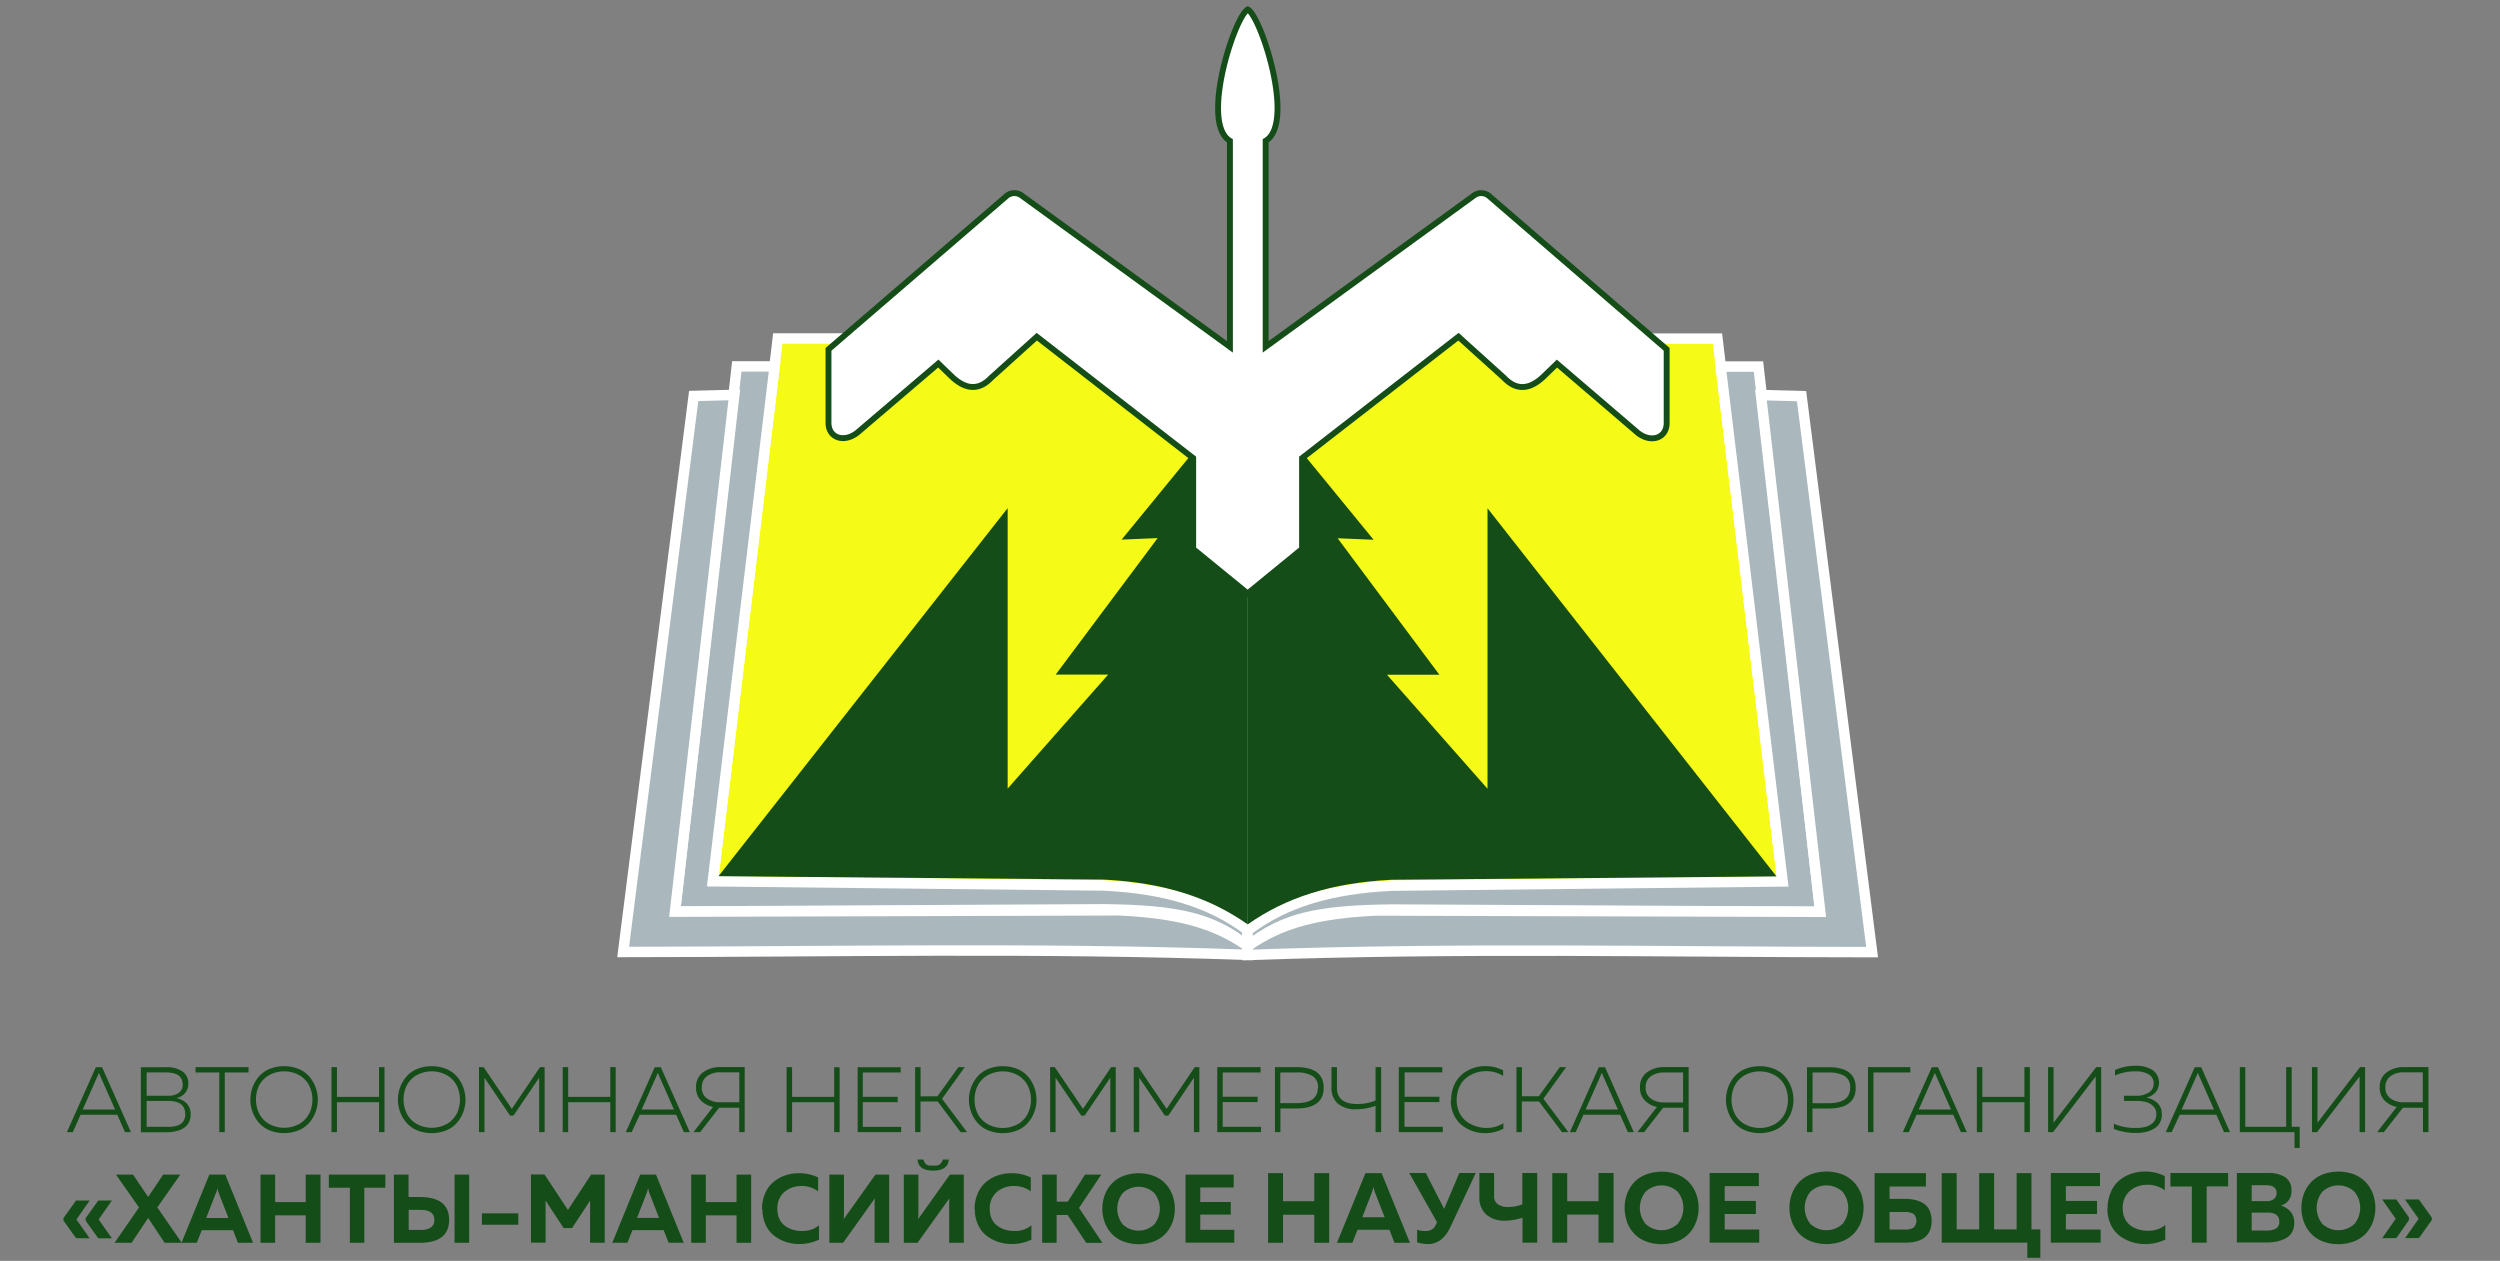
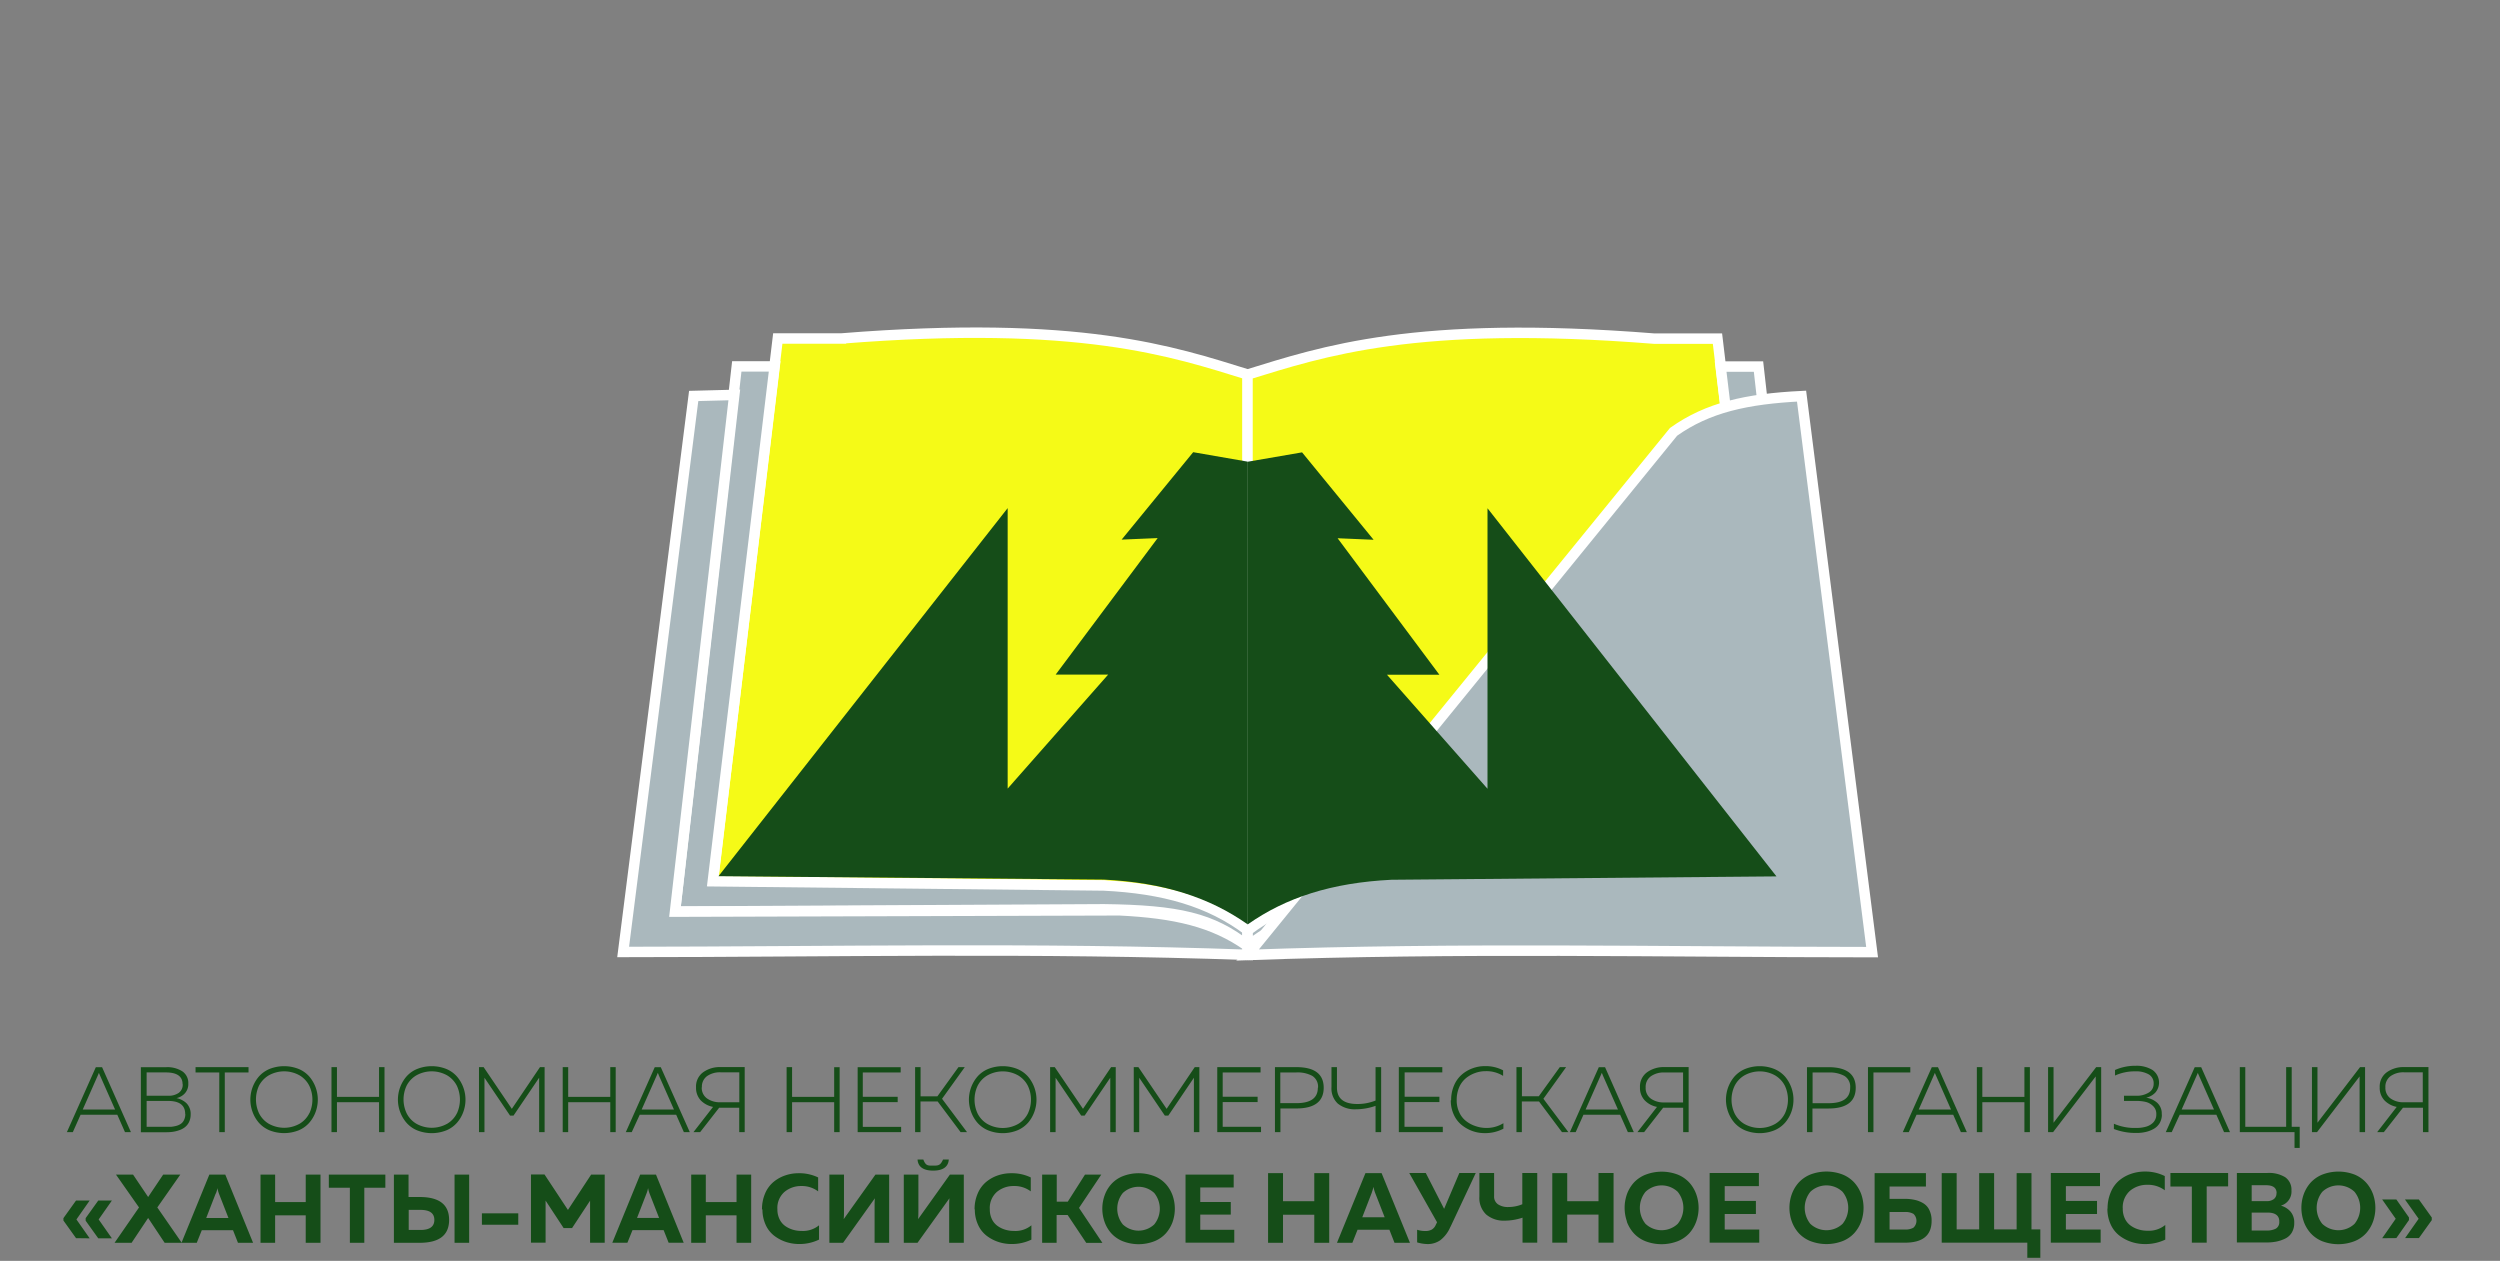
<svg xmlns="http://www.w3.org/2000/svg" viewBox="0 0 594 299.58">
  <rect x="0" y="0" width="594" height="299.58" fill="#808080" stroke="none" />
  <defs>
    <style>.a,.b,.c{fill:#154d18;fill-rule:evenodd}.b,.c{fill:#f5fa17;stroke:#fff;stroke-width:2.48px;stroke-miterlimit:22.93}.c{fill:#aab8bd}</style>
  </defs>
  <path d="M26.59 294.23h-3.24l-3-4.19v-.61l3-4.19h3.24l-3.15 4.5 3.15 4.49Zm-5.28 0-3.15-4.49 3.15-4.5h-3.24l-3 4.19v.57l3 4.19Zm10 1.06h-4.09l5.81-8.4-5.47-7.8h4.06l3.58 5.32 3.57-5.32h4.07l-5.46 7.8 5.81 8.4h-4.07l-3.92-5.9-3.93 5.9Zm15.44 0 1.2-3h7.41l1.18 3h3.59l-6.6-16.2h-3.79l-6.62 16.2Zm4.54-11.71a6.71 6.71 0 0 0 .37-1.28 8.17 8.17 0 0 0 .35 1.28l2.27 5.81H49l2.25-5.81Zm21.39-4.49h3.47v16.2h-3.51v-6.53h-7.27v6.53H61.9v-16.2h3.47v6.52h7.27v-6.52Zm5.51 0h13.37v3.12h-5v13.08h-3.43v-13.08h-5v-3.12Zm21.56 16.2h-6.16v-16.2h3.48v5.32h2.64q7 0 7 5.44t-7 5.44Zm-2.64-7.82v4.77h2.8c2.19 0 3.29-.8 3.29-2.39s-1.1-2.38-3.29-2.38Zm14.42 7.82H108v-16.2h3.47v16.2Zm3-7h8.61V291h-8.64v-2.7Zm25.93-9.21h3.22v16.2h-3.48v-10l-4.28 6.51h-2l-4.29-6.53v10h-3.47v-16.2h3.22l5.56 8.42 5.53-8.42Zm8.61 16.2h-3.59l6.63-16.2h3.75l6.59 16.2h-3.58l-1.19-3h-7.4l-1.21 3Zm4.54-11.71-2.25 5.81h5.24l-2.27-5.81a8.17 8.17 0 0 1-.35-1.28 6.71 6.71 0 0 1-.37 1.28Zm21.39-4.48h3.48v16.2H175v-6.53h-7.3v6.53h-3.47v-16.2h3.47v6.52h7.3v-6.52Zm6.05 8.28a9.42 9.42 0 0 1 .75-3.83 7.21 7.21 0 0 1 2-2.72 8.76 8.76 0 0 1 2.77-1.54 9.7 9.7 0 0 1 3.19-.52 10.26 10.26 0 0 1 4.63 1v3.31a6.42 6.42 0 0 0-4-1.27 6.11 6.11 0 0 0-4 1.4 5.06 5.06 0 0 0-1.68 4.13 5.16 5.16 0 0 0 .49 2.31 4.25 4.25 0 0 0 1.3 1.61 6.27 6.27 0 0 0 1.83.91 7 7 0 0 0 2.1.31 6 6 0 0 0 4.17-1.34v3.4a10.62 10.62 0 0 1-4.7 1.05 10.07 10.07 0 0 1-3.2-.51 9.38 9.38 0 0 1-2.79-1.49 6.75 6.75 0 0 1-2-2.59 8.61 8.61 0 0 1-.75-3.66Zm30.25 7.92h-3.5v-8.36c0-.81 0-1.56.07-2.22l-7.55 10.58h-3.26v-16.2h3.47v8.35c0 .82 0 1.56-.07 2.23l7.54-10.58h3.26v16.2Zm17.69 0h-3.47v-8.36c0-.81 0-1.56.07-2.22L218 295.29h-3.26v-16.2h3.47v8.35c0 .82 0 1.56-.07 2.23l7.55-10.58H229v16.2Zm2.57-7.92a9.26 9.26 0 0 1 .76-3.83 7.21 7.21 0 0 1 2-2.72 8.71 8.71 0 0 1 2.76-1.54 9.8 9.8 0 0 1 3.2-.52 10.26 10.26 0 0 1 4.63 1v3.31a6.42 6.42 0 0 0-4.05-1.27 6.11 6.11 0 0 0-4 1.4 5.06 5.06 0 0 0-1.68 4.13 5.3 5.3 0 0 0 .48 2.31 4.27 4.27 0 0 0 1.31 1.61 6.27 6.27 0 0 0 1.83.91 7 7 0 0 0 2.1.31 5.93 5.93 0 0 0 4.16-1.34v3.4a10.55 10.55 0 0 1-4.7 1.05 10 10 0 0 1-3.19-.51 9.38 9.38 0 0 1-2.79-1.49 6.75 6.75 0 0 1-2-2.59 8.47 8.47 0 0 1-.76-3.66Zm19.52 7.92h-3.47v-16.2h3.47v6.43h2.62l4.09-6.43h3.87l-5.29 7.91 5.56 8.31h-3.84l-4.42-6.62h-2.62v6.62Zm11.38-4.93a8.08 8.08 0 0 0 1.6 2.69 7.41 7.41 0 0 0 2.72 1.87 10.39 10.39 0 0 0 7.5 0 7.41 7.41 0 0 0 2.72-1.87 8.43 8.43 0 0 0 1.6-2.69 9.57 9.57 0 0 0 0-6.34 8.32 8.32 0 0 0-1.6-2.69 7.29 7.29 0 0 0-2.72-1.87 10.39 10.39 0 0 0-7.5 0 7.29 7.29 0 0 0-2.72 1.87 8 8 0 0 0-1.6 2.69 9.41 9.41 0 0 0 0 6.34Zm11.79.56a5.45 5.45 0 0 1-7.47 0 5.93 5.93 0 0 1 0-7.46 5.45 5.45 0 0 1 7.47 0 5.93 5.93 0 0 1 0 7.46Zm7.46-11.83h11.41v3.05h-7.94v3.45h7.25v3h-7.25v3.62h8.08v3.05h-11.58v-16.2Zm30.56-.36h3.55v16.56h-3.55v-6.67h-7.43v6.67h-3.55v-16.56h3.55v6.67h7.43v-6.67Zm9.06 16.56h-3.67l6.77-16.56h3.83l6.74 16.56h-3.67l-1.21-3.1h-7.57l-1.23 3.1Zm4.64-12-2.3 5.94H329l-2.32-5.94a9.69 9.69 0 0 1-.35-1.3 7.14 7.14 0 0 1-.38 1.3Zm18.67 8.19 6-12.78h-3.9l-3.62 8.52-4.36-8.52h-3.93l6.61 11.71-.29.59a2.36 2.36 0 0 1-1 1.17 3.19 3.19 0 0 1-1.52.32 6.17 6.17 0 0 1-1.92-.3v3a9.1 9.1 0 0 0 2.51.4 5.2 5.2 0 0 0 3-.92 7.85 7.85 0 0 0 2.4-3.19Zm20.66 3.78h-3.55v-5.94a13.74 13.74 0 0 1-4.19.71 6.47 6.47 0 0 1-4.45-1.47 5.39 5.39 0 0 1-1.61-4.23v-5.63h3.5v5.51a2.2 2.2 0 0 0 .93 1.94 4.24 4.24 0 0 0 2.48.64 8.7 8.7 0 0 0 3.29-.66v-7.43h3.55v16.56Zm14.53-16.56h3.55v16.56h-3.58v-6.67h-7.43v6.67h-3.55v-16.53h3.55v6.67h7.43v-6.67Zm6.73 11.52a9.82 9.82 0 0 1 0-6.48 8.52 8.52 0 0 1 1.64-2.75 7.66 7.66 0 0 1 2.8-1.89 10.71 10.71 0 0 1 7.67 0 7.75 7.75 0 0 1 2.73 1.9 8.49 8.49 0 0 1 1.63 2.75 9.65 9.65 0 0 1 0 6.48 8.49 8.49 0 0 1-1.63 2.77 7.61 7.61 0 0 1-2.78 1.91 10.71 10.71 0 0 1-7.67 0 7.52 7.52 0 0 1-2.78-1.91 8.52 8.52 0 0 1-1.64-2.75Zm12.06.57a6.05 6.05 0 0 0 0-7.62 5.56 5.56 0 0 0-7.64 0 6.05 6.05 0 0 0 0 7.62 5.59 5.59 0 0 0 7.64 0Zm7.62-12.09h11.67v3.12h-8.12v3.53h7.41v3.1h-7.41v3.69H418v3.12h-11.79v-16.53Zm19.49 11.52a9.65 9.65 0 0 1 0-6.48 8.49 8.49 0 0 1 1.63-2.75 7.75 7.75 0 0 1 2.78-1.92 10.71 10.71 0 0 1 7.67 0 7.66 7.66 0 0 1 2.78 1.92 8.52 8.52 0 0 1 1.64 2.75 9.82 9.82 0 0 1 0 6.48 8.52 8.52 0 0 1-1.64 2.75 7.52 7.52 0 0 1-2.78 1.91 10.71 10.71 0 0 1-7.67 0 7.61 7.61 0 0 1-2.78-1.91 8.49 8.49 0 0 1-1.63-2.75Zm12.06.57a6.05 6.05 0 0 0 0-7.62 5.57 5.57 0 0 0-7.65 0 6.09 6.09 0 0 0 0 7.62 5.6 5.6 0 0 0 7.65 0Zm11.17-5.94h3.64a10.35 10.35 0 0 1 2.38.25 6.6 6.6 0 0 1 2 .8 3.68 3.68 0 0 1 1.44 1.62 5.7 5.7 0 0 1 .53 2.54q0 5.21-6.35 5.2h-7.19v-16.53h12.19v3.19h-8.64v3Zm0 7.29h3.67a3.81 3.81 0 0 0 2-.44 2.24 2.24 0 0 0 0-3.29 3.81 3.81 0 0 0-2-.44h-3.67v4.17Zm35.85 6.72h-3.12v-3.6h-20.34v-16.53h3.55v13.37h5.35v-13.37h3.55v13.37h5.35v-13.37h3.53v13.37h2.1v6.79Zm2.49-20.16h11.66v3.12h-8.11v3.53h7.4v3.1h-7.4v3.69h8.26v3.12h-11.84v-16.53Zm13.46 8.47a9.66 9.66 0 0 1 .77-3.92 7.27 7.27 0 0 1 2-2.78 8.88 8.88 0 0 1 2.82-1.57 10 10 0 0 1 3.27-.54 10.41 10.41 0 0 1 4.73 1.07v3.38a6.6 6.6 0 0 0-4.14-1.3 6.27 6.27 0 0 0-4.13 1.43 5.22 5.22 0 0 0-1.71 4.23 5.34 5.34 0 0 0 .49 2.35 4.31 4.31 0 0 0 1.34 1.65 6.18 6.18 0 0 0 1.87.93 7 7 0 0 0 2.14.32 6.14 6.14 0 0 0 4.26-1.37v3.48a10.89 10.89 0 0 1-4.8 1.06 10.18 10.18 0 0 1-3.27-.52 9.52 9.52 0 0 1-2.85-1.51 7 7 0 0 1-2.06-2.65 8.84 8.84 0 0 1-.77-3.74Zm14.93-8.47h13.71v3.19h-5.09v13.37h-3.53v-13.34h-5.09v-3.19Zm15.79 0h7.24a7.33 7.33 0 0 1 4.23 1 3.58 3.58 0 0 1 1.5 3.13 3.48 3.48 0 0 1-2.51 3.63 4.73 4.73 0 0 1 2.27 1.4 3.92 3.92 0 0 1 .9 2.71 4.36 4.36 0 0 1-.59 2.31 3.68 3.68 0 0 1-1.6 1.43 8.76 8.76 0 0 1-2.06.69 11.5 11.5 0 0 1-2.26.21h-7.12v-16.48Zm10.08 11.54q0-2.13-2.82-2.13H535v4.26h3.55a4.54 4.54 0 0 0 2.2-.45 1.75 1.75 0 0 0 .8-1.68Zm-.64-6.74c0-1.26-.83-1.89-2.51-1.89H535v3.78h3.57a2.7 2.7 0 0 0 1.68-.48 1.66 1.66 0 0 0 .64-1.41Zm6.45 6.72a9.65 9.65 0 0 1 0-6.48A8.49 8.49 0 0 1 549 281a7.75 7.75 0 0 1 2.78-1.92 10.71 10.71 0 0 1 7.67 0 7.66 7.66 0 0 1 2.75 1.92 8.52 8.52 0 0 1 1.64 2.75 9.82 9.82 0 0 1 0 6.48 8.52 8.52 0 0 1-1.64 2.77 7.52 7.52 0 0 1-2.78 1.91 10.71 10.71 0 0 1-7.67 0A7.61 7.61 0 0 1 549 293a8.49 8.49 0 0 1-1.63-2.75Zm12.06.57a6.05 6.05 0 0 0 0-7.62 5.57 5.57 0 0 0-7.65 0 6.09 6.09 0 0 0 0 7.62 5.6 5.6 0 0 0 7.65 0Zm15.33 3.38h-3.31l3.22-4.59-3.25-4.58h3.31l3.06 4.28v.62l-3.06 4.28Zm-5.39 0 3-4.28v-.62l-3-4.28H566l3.22 4.59-3.22 4.62ZM221.72 278.14c-1.7 0-3.57-.49-3.71-2.64h1.37c.58 1.54 1.11 1.45 2.34 1.45s1.69 0 2.35-1.45h1.36c-.13 2.15-2.01 2.64-3.71 2.64ZM17.3 269h-1.41l6.88-15.44h1.48L31.11 269H29.7l-1.83-4.14h-8.72L17.3 269Zm6-13.61-3.64 8.23h7.68l-3.64-8.23-.2-.48-.2.48Zm10.21-1.83h6a6.62 6.62 0 0 1 3.83 1 3.34 3.34 0 0 1 1.4 2.9 3.25 3.25 0 0 1-.81 2.31 3.75 3.75 0 0 1-2 1.14 4.89 4.89 0 0 1 2.37 1.21 3.59 3.59 0 0 1 1 2.71 4 4 0 0 1-.4 1.8 3.47 3.47 0 0 1-1 1.22 4.74 4.74 0 0 1-1.4.72 8.17 8.17 0 0 1-1.53.36 11.86 11.86 0 0 1-1.5.09h-6v-15.47ZM44 264.67q0-3.09-4.08-3.09h-5.08v6.15h5.8a7.31 7.31 0 0 0 1.23-.22A3.47 3.47 0 0 0 43 267a2.23 2.23 0 0 0 .73-.9 3.12 3.12 0 0 0 .3-1.41Zm-.62-7.06q0-2.81-4-2.8h-4.54v5.54h5.22a4.07 4.07 0 0 0 2.4-.68 2.36 2.36 0 0 0 .95-2.06Zm3.05-4.06h12.62v1.26h-5.64V269H52.1v-14.19h-5.64v-1.26ZM60 264.17a8.45 8.45 0 0 1 1.48-8.35A7 7 0 0 1 64 254a9.4 9.4 0 0 1 7 0 6.89 6.89 0 0 1 2.53 1.83 8.47 8.47 0 0 1 1.47 8.34 8.15 8.15 0 0 1-1.48 2.55 6.89 6.89 0 0 1-2.52 1.83 9.4 9.4 0 0 1-7 0 7 7 0 0 1-2.53-1.83 8.15 8.15 0 0 1-1.47-2.55Zm13.52.33a7.7 7.7 0 0 0 0-6.46 6.06 6.06 0 0 0-2.27-2.49 7.46 7.46 0 0 0-7.46 0 6.06 6.06 0 0 0-2.27 2.45 7.8 7.8 0 0 0 0 6.46 6 6 0 0 0 2.27 2.5 7.46 7.46 0 0 0 7.46 0 6 6 0 0 0 2.27-2.5Zm16.54-10.95h1.3V269h-1.3v-7.12h-10V269h-1.3v-15.45h1.3v7.06h10v-7.06Zm5 10.62a8.45 8.45 0 0 1 1.48-8.35 6.89 6.89 0 0 1 2.54-1.82 9.4 9.4 0 0 1 7 0 6.89 6.89 0 0 1 2.53 1.83 8.47 8.47 0 0 1 1.48 8.35 8.15 8.15 0 0 1-1.48 2.55 6.89 6.89 0 0 1-2.53 1.83 9.4 9.4 0 0 1-7 0 6.89 6.89 0 0 1-2.53-1.83 8.15 8.15 0 0 1-1.48-2.55Zm13.52.33a7.8 7.8 0 0 0 0-6.46 6.06 6.06 0 0 0-2.27-2.49 7.46 7.46 0 0 0-7.46 0 6.06 6.06 0 0 0-2.26 2.45 7.7 7.7 0 0 0 0 6.46 6 6 0 0 0 2.27 2.5 7.46 7.46 0 0 0 7.46 0 6 6 0 0 0 2.27-2.5Zm19.72-10.95h1.1V269h-1.3v-12.93l-6.09 9h-.82l-6.08-9V269h-1.3v-15.45h1.1l6.7 9.91 6.69-9.91Zm16.69 0h1.3V269H145v-7.12h-10V269h-1.3v-15.45h1.3v7.06h10v-7.06ZM150.1 269h-1.41l6.88-15.44H157l6.9 15.44h-1.41l-1.83-4.14H152l-1.9 4.14Zm6-13.61-3.64 8.23h7.67l-3.64-8.23c0-.11-.11-.28-.2-.48l-.19.48ZM166.35 269h-1.59l4.66-6a5.53 5.53 0 0 1-2.94-1.57 4.35 4.35 0 0 1-1.1-3.08 4.17 4.17 0 0 1 1.67-3.57 6.78 6.78 0 0 1 4.18-1.24h5.71V269h-1.3v-5.8h-4.77l-4.52 5.8Zm.38-10.63A3.1 3.1 0 0 0 168 261a5.32 5.32 0 0 0 3.2.9h4.46v-7.12h-4.46a5.32 5.32 0 0 0-3.2.9 3.1 3.1 0 0 0-1.23 2.65Zm31.47-4.81h1.3V269h-1.3v-7.12h-10V269h-1.3v-15.45h1.3v7.06h10v-7.06Zm5.58 0H214v1.26h-9v5.78h8.29v1.26H205v5.88h9.11V269h-10.33v-15.45ZM218.73 269h-1.3v-15.45h1.3v6.93h4l5-6.93h1.5l-5.4 7.52 5.93 7.92h-1.52l-5.45-7.28h-4.08V269Zm12-4.82a8.45 8.45 0 0 1 1.48-8.35 6.93 6.93 0 0 1 2.54-1.83 9.37 9.37 0 0 1 7 0 7 7 0 0 1 2.54 1.83 8.49 8.49 0 0 1 1.47 8.35 8.12 8.12 0 0 1-1.47 2.55 7 7 0 0 1-2.54 1.83 9.37 9.37 0 0 1-7 0 6.93 6.93 0 0 1-2.54-1.83 8.15 8.15 0 0 1-1.48-2.55Zm13.52.33a7.7 7.7 0 0 0 0-6.46 6.06 6.06 0 0 0-2.27-2.49 7.44 7.44 0 0 0-7.45 0 6 6 0 0 0-2.28 2.49 7.8 7.8 0 0 0 0 6.46 6 6 0 0 0 2.28 2.5 7.44 7.44 0 0 0 7.45 0 6 6 0 0 0 2.27-2.5ZM264 253.55h1.1V269h-1.3v-12.93l-6.09 9h-.81l-6.09-9V269h-1.3v-15.45h1.1l6.71 9.91 6.68-9.91Zm19.87 0h1.1V269h-1.3v-12.93l-6.08 9h-.82l-6.09-9V269h-1.3v-15.45h1.1l6.71 9.91 6.68-9.91Zm5.38 0h10.26v1.26h-9v5.78h8.3v1.26h-8.3v5.88h9.11V269h-10.4v-15.45Zm13.66 0H308c4.34 0 6.51 1.64 6.51 4.9s-2.17 4.92-6.51 4.92h-3.77V269h-1.3v-15.45Zm10.25 4.9a3 3 0 0 0-1.38-2.83 7.36 7.36 0 0 0-3.74-.81h-3.84v7.3h3.8c3.42 0 5.12-1.22 5.12-3.66Zm15 10.54h-1.33v-6.24a14.31 14.31 0 0 1-4.76.82 6.38 6.38 0 0 1-4.21-1.36 4.88 4.88 0 0 1-1.5-3.87v-4.79h1.3v4.86q0 3.85 4.72 3.9a11.49 11.49 0 0 0 4.45-.82v-7.94h1.33V269Zm4.27-15.44h10.26v1.26h-8.95v5.78H342v1.26h-8.29v5.88h9.1V269h-10.45v-15.45Zm12.36 7.88a8.75 8.75 0 0 1 .69-3.53 7 7 0 0 1 1.84-2.57 8.17 8.17 0 0 1 2.56-1.5 8.34 8.34 0 0 1 2.93-.52 8.92 8.92 0 0 1 4.33 1v1.32a7.47 7.47 0 0 0-4.13-1.12 7.26 7.26 0 0 0-2.5.43 7.43 7.43 0 0 0-2.21 1.24 5.82 5.82 0 0 0-1.6 2.16 7.58 7.58 0 0 0-.59 3.05 6.66 6.66 0 0 0 .61 2.9 5.51 5.51 0 0 0 1.61 2.07 7.32 7.32 0 0 0 2.22 1.19 8 8 0 0 0 2.45.45 7.58 7.58 0 0 0 4.21-1.13v1.31a9.26 9.26 0 0 1-4.48 1.05 8.49 8.49 0 0 1-2.89-.5 8.83 8.83 0 0 1-2.57-1.45 6.68 6.68 0 0 1-1.86-2.46 7.94 7.94 0 0 1-.7-3.39Zm16.82 7.57h-1.3v-15.45h1.3v6.93h4l5-6.93h1.5l-5.4 7.52 5.93 7.92h-1.52l-5.45-7.28h-4.08V269Zm12.77 0H373l6.88-15.44h1.48l6.83 15.44h-1.41l-1.84-4.14h-8.71l-1.85 4.14Zm6-13.61-3.64 8.23h7.68l-3.64-8.23c0-.11-.11-.28-.2-.48l-.2.48ZM390.64 269h-1.59l4.65-6a5.46 5.46 0 0 1-2.93-1.57 4.31 4.31 0 0 1-1.11-3.08 4.17 4.17 0 0 1 1.67-3.57 6.78 6.78 0 0 1 4.18-1.24h5.71V269h-1.3v-5.8h-4.76l-4.52 5.8Zm.37-10.63a3.08 3.08 0 0 0 1.24 2.67 5.26 5.26 0 0 0 3.19.9h4.46v-7.12h-4.46a5.26 5.26 0 0 0-3.19.9 3.08 3.08 0 0 0-1.24 2.65Zm19.59 5.81a8.49 8.49 0 0 1 1.47-8.35 7 7 0 0 1 2.54-1.83 9.37 9.37 0 0 1 7 0 6.93 6.93 0 0 1 2.54 1.83 8.55 8.55 0 0 1 1.48 8.35 8.15 8.15 0 0 1-1.48 2.55 6.93 6.93 0 0 1-2.54 1.83 9.37 9.37 0 0 1-7 0 7 7 0 0 1-2.54-1.83 8.12 8.12 0 0 1-1.47-2.55Zm13.52.33a7.8 7.8 0 0 0 0-6.46 6.08 6.08 0 0 0-2.28-2.49 7.44 7.44 0 0 0-7.45 0 6 6 0 0 0-2.27 2.49 7.7 7.7 0 0 0 0 6.46 6 6 0 0 0 2.27 2.5 7.44 7.44 0 0 0 7.45 0 6 6 0 0 0 2.28-2.5Zm5.22-10.95h5.08c4.33 0 6.5 1.64 6.5 4.9s-2.17 4.92-6.5 4.92h-3.78V269h-1.3v-15.45Zm10.26 4.9a3 3 0 0 0-1.38-2.83 7.39 7.39 0 0 0-3.74-.81h-3.81v7.3h3.81q5.11 0 5.12-3.66Zm5.53 10.54h-1.3v-15.45h10.06v1.26h-8.76V269Zm8.39 0 1.85-4.14h8.71l1.83 4.14h1.41l-6.86-15.44H459L452.1 269Zm6-13.61.2-.48.2.48 3.64 8.23h-7.67l3.63-8.23Zm21.48-1.84h1.3V269H481v-7.12h-10V269h-1.3v-15.45h1.3v7.06h10v-7.06ZM499.24 269h-1.3v-13.24L487.81 269h-1.19v-15.45h1.3v13.21l10.13-13.21h1.19V269Zm14.42-4.14a4 4 0 0 1-.53 2 3.81 3.81 0 0 1-1.42 1.37 6.87 6.87 0 0 1-1.92.73 9.27 9.27 0 0 1-2.13.23 14.42 14.42 0 0 1-5.4-.94V267a12.48 12.48 0 0 0 5.31 1 8.25 8.25 0 0 0 2.25-.28 3.81 3.81 0 0 0 1.77-1 2.72 2.72 0 0 0 .75-2 2.53 2.53 0 0 0-.74-1.89 3.74 3.74 0 0 0-1.72-1 9.42 9.42 0 0 0-2.22-.25h-3v-1.23h2.91a5.35 5.35 0 0 0 3-.77 2.38 2.38 0 0 0 1.14-2.1 2.42 2.42 0 0 0-1.19-2.22 6.14 6.14 0 0 0-3.18-.71 11.35 11.35 0 0 0-4.81 1v-1.32a11.81 11.81 0 0 1 4.9-1 7.21 7.21 0 0 1 4 1 3.65 3.65 0 0 1 .72 5.32 4.23 4.23 0 0 1-2.22 1.26 5.08 5.08 0 0 1 2.61 1.2 3.43 3.43 0 0 1 1.09 2.73ZM516 269h-1.41l6.88-15.44H523l6.85 15.44h-1.41l-1.83-4.14h-8.71L516 269Zm6-13.61-3.64 8.23h7.68l-3.64-8.23-.2-.48-.2.48Zm24.44 17.36h-1.26V269h-13v-15.45h1.3v14.18h9.71v-14.18h1.32v14.18h1.9v5Zm15.5-3.75h-1.3v-13.24L550.52 269h-1.2v-15.45h1.31v13.21l10.12-13.21h1.19V269Zm4.46 0h-1.59l4.65-6a5.46 5.46 0 0 1-2.93-1.57 4.31 4.31 0 0 1-1.11-3.08 4.17 4.17 0 0 1 1.67-3.57 6.78 6.78 0 0 1 4.18-1.24H577V269h-1.3v-5.8h-4.76l-4.54 5.8Zm.37-10.63A3.08 3.08 0 0 0 568 261a5.26 5.26 0 0 0 3.19.9h4.46v-7.12h-4.45a5.26 5.26 0 0 0-3.19.9 3.08 3.08 0 0 0-1.24 2.68Z" class="a" />
  <path d="M199.8 80.43h-15l-15.41 129 92.9 1c15.71 2.44 24 4.25 34.18 10.63V89c-17.76-5.48-39.7-13.11-96.67-8.57Z" class="b" />
  <path d="M296.44 221v3.75c-8.52-6.65-16.42-8.47-34.18-8.7l-101.88.54 14.68-129.53h9l-14.7 122.33 92.9 1c14.23.7 25.14 3.81 34.18 10.61Z" class="c" />
  <path d="M296.44 226.87c-50.09-1.79-98.22-.71-148.38-.68l16.76-132.11 9.65-.25-14.09 122.78 105.62-.32c13.14.65 22.3 2.72 30.42 8.48Z" class="c" />
  <path d="M393.07 80.46h15l15.41 129-92.89 1c-15.72 2.44-24 4.25-34.18 10.63V89c17.75-5.44 39.69-13.07 96.66-8.54Z" class="b" />
  <path d="M296.44 221.06v3.75c8.51-6.66 16.41-8.48 34.18-8.7l101.87.53L417.82 87.1h-9l14.73 122.33-92.89 1c-14.28.7-25.19 3.8-34.22 10.63Z" class="c" />
-   <path d="M296.44 226.9c50.08-1.79 98.21-.7 148.37-.67L428.05 94.12l-9.65-.25 14.09 122.77-105.64-.31c-13.13.65-22.3 2.72-30.41 8.48Z" class="c" />
+   <path d="M296.44 226.9c50.08-1.79 98.21-.7 148.37-.67L428.05 94.12c-13.13.65-22.3 2.72-30.41 8.48Z" class="c" />
  <path d="m283.5 107.44-17 20.77 8.56-.36-24.24 32.44h12.47l-23.87 27.08v-66.64l-68.7 87.45 91.51.81c14.23.7 25.14 4.25 34.18 10.62V109.68ZM309.37 107.48l17 20.77-8.55-.36L342 160.32h-12.45l23.88 27.09v-66.65l68.66 87.47-91.47.8c-14.24.7-25.15 4.25-34.18 10.62V109.71Z" class="a" />
-   <path d="m296.44 141-12.94-10.56v-21.59L246.34 80l-10.82 9.75c-2.23 2.34-5.27 3.54-9.28-.18l-3.3-3.19-19.29 16.46c-3.19 2.45-6.8 1.15-6.8-2.38V83L239 46.7a2.91 2.91 0 0 1 3.83-.18l49.4 35.89V33.46c-7.1-4.24 1.09-29.51 4.25-31.21 3.15 1.7 11.35 27 4.24 31.21v48.95l49.4-35.89a2.91 2.91 0 0 1 3.83.18L396 83v17.51c0 3.53-3.61 4.83-6.8 2.38l-19.27-16.5-3.3 3.19c-4 3.72-7.05 2.52-9.28.18L346.53 80l-37.16 28.84v21.59Z" style="fill:#fff;stroke:#154d18;stroke-width:1.4px;stroke-miterlimit:22.93;fill-rule:evenodd" />
</svg>